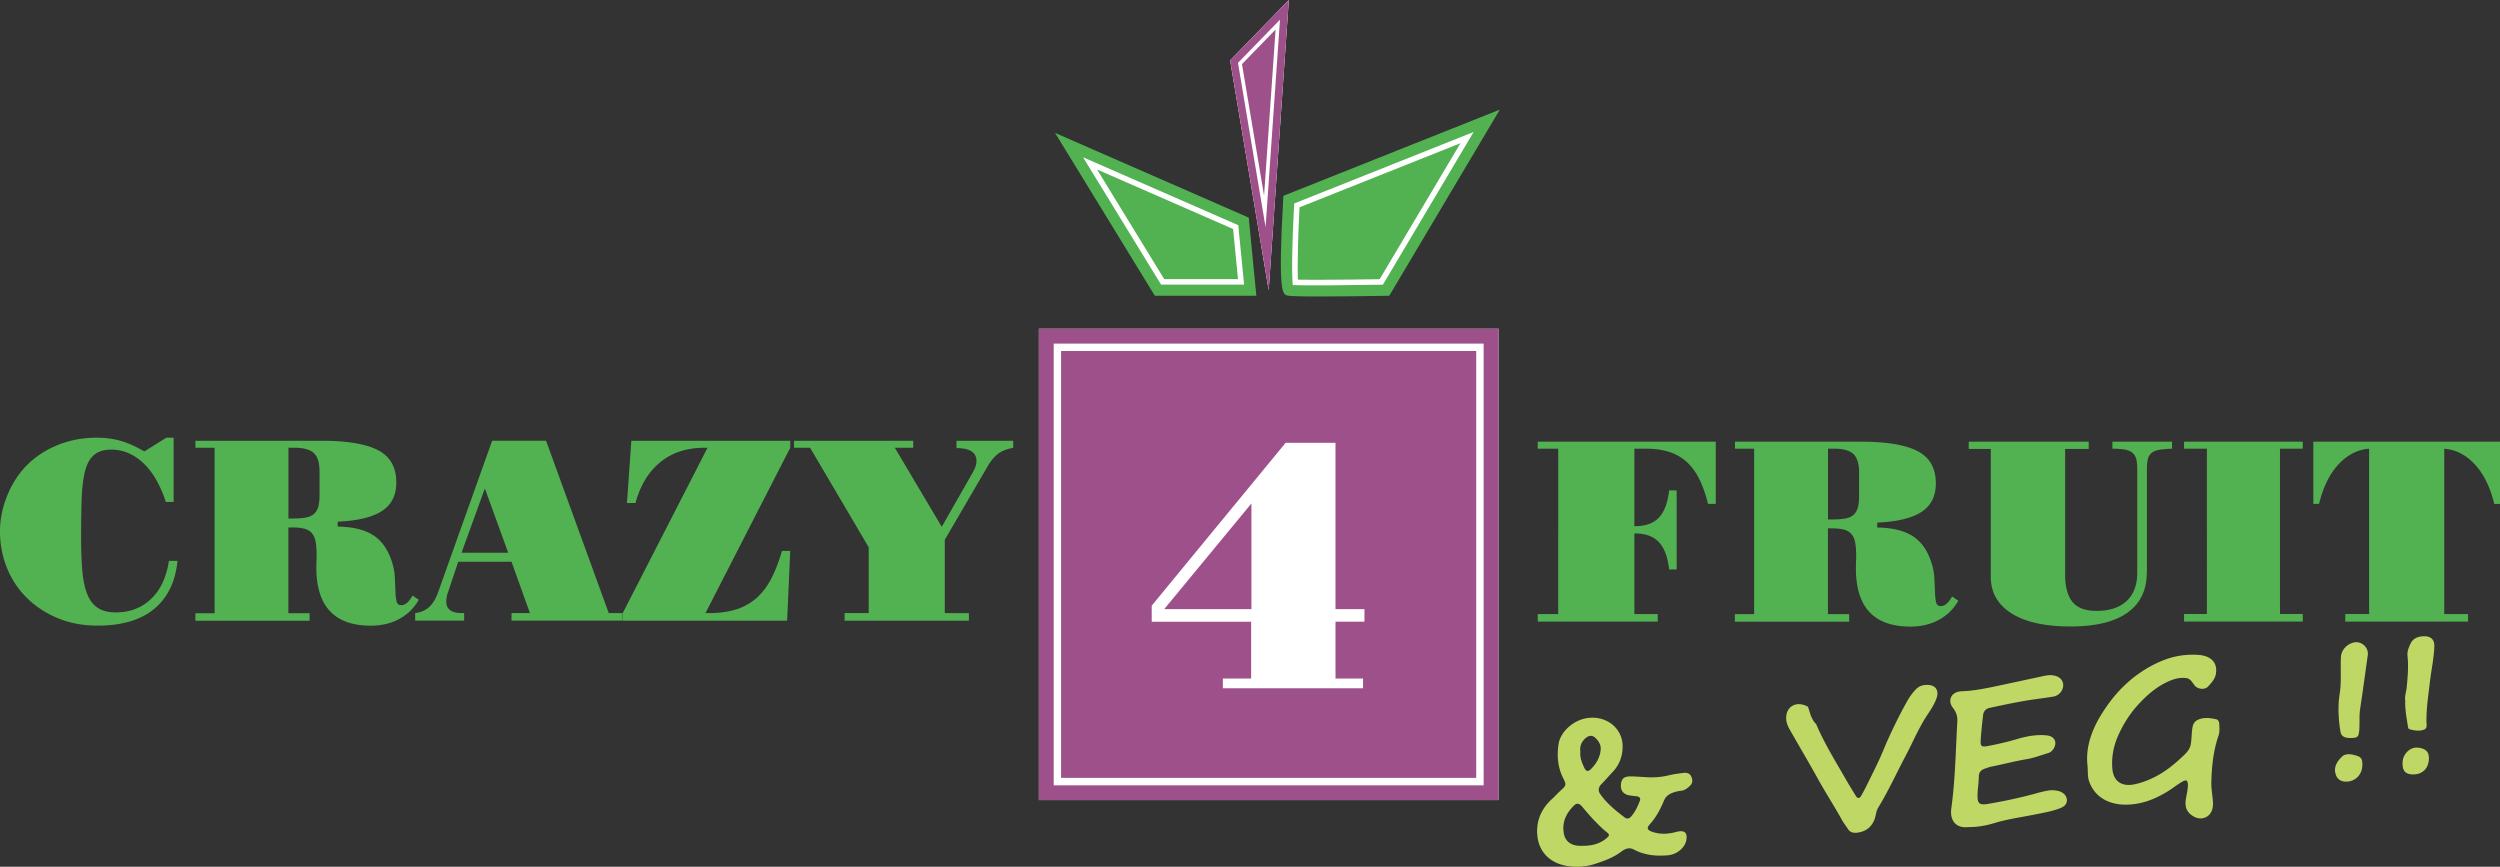
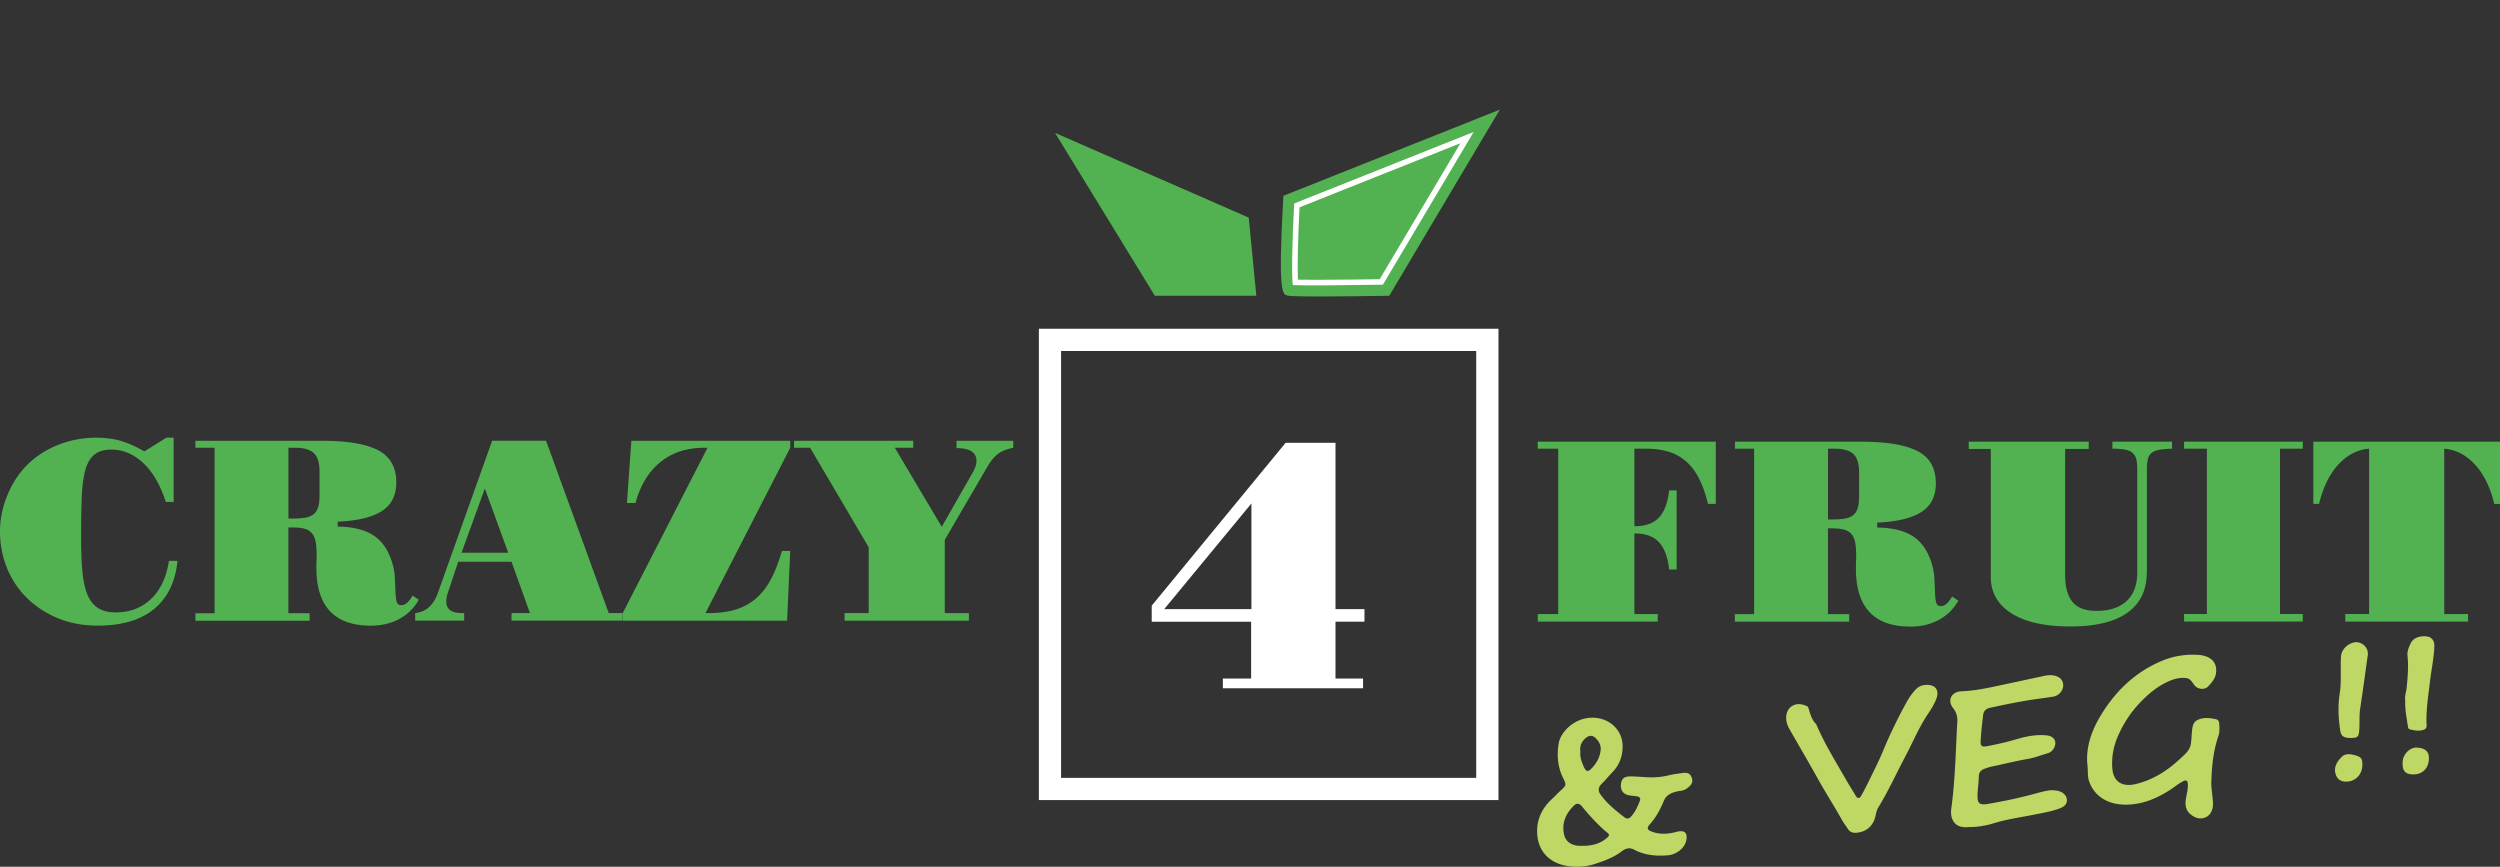
<svg xmlns="http://www.w3.org/2000/svg" width="512" height="177.51" viewBox="0 0 512 177.51">
  <rect x="0" y="0" width="512" height="177.51" fill="#333333" stroke="none" />
  <g fill="#52B252">
    <path d="M33.97 102.8c-1.17-3.54-2.73-6.21-4.67-8.01-1.95-1.8-4.11-2.71-6.48-2.71-1.49 0-2.65.34-3.5 1.04-.85.69-1.47 1.76-1.86 3.21-.39 1.45-.63 3.31-.72 5.57-.09 2.26-.13 4.97-.13 8.12 0 2.58.08 4.84.24 6.77.16 1.93.49 3.53.98 4.8.5 1.27 1.21 2.23 2.15 2.87.94.64 2.18.96 3.74.96 2.87 0 5.26-.91 7.19-2.73 1.93-1.82 3.16-4.43 3.69-7.83h1.75c-.42 4.28-2.02 7.56-4.78 9.85-2.76 2.28-6.62 3.42-11.57 3.42-2.97 0-5.68-.5-8.12-1.51-2.44-1.01-4.55-2.38-6.32-4.11-1.77-1.73-3.14-3.78-4.11-6.13A19.91 19.91 0 0 1 0 108.85c0-2.48.49-4.91 1.46-7.3.97-2.39 2.27-4.43 3.9-6.13 1.8-1.84 3.95-3.26 6.45-4.27s5.12-1.51 7.88-1.51c1.87 0 3.56.22 5.07.66 1.5.44 3.1 1.16 4.8 2.15l4.51-2.81h1.49v13.16h-1.59zM43.95 125.56V91.7h-3.93v-1.43h25.85c5.24 0 9.09.65 11.57 1.94 2.48 1.29 3.72 3.49 3.72 6.61 0 2.62-.98 4.56-2.95 5.84-1.96 1.27-4.98 2-9.05 2.18v1.01c3.01.04 5.4.6 7.17 1.7 1.77 1.1 3.06 2.87 3.87 5.31.39 1.17.61 2.3.66 3.4.05 1.1.1 2.07.13 2.92.03.85.11 1.52.24 2.02.12.5.45.74.98.74.78 0 1.54-.65 2.28-1.96l1.27.85c-.92 1.66-2.23 2.96-3.93 3.9-1.7.94-3.66 1.41-5.89 1.41-7.43 0-11.15-3.96-11.15-11.89 0-.6.01-1.1.03-1.49.02-.39.03-.69.03-.9 0-1.13-.06-2.07-.19-2.81-.12-.74-.37-1.34-.74-1.8-.37-.46-.88-.78-1.54-.96-.66-.18-1.5-.27-2.52-.27h-.8v17.57h4.35v1.54H40.02v-1.54h3.93zm16.13-19.37c.99 0 1.83-.06 2.52-.19.69-.12 1.25-.36 1.67-.72.42-.35.72-.84.9-1.46.18-.62.27-1.41.27-2.36v-4.88c0-1.8-.39-3.07-1.17-3.79-.78-.72-2.07-1.09-3.87-1.09h-1.33v14.49h1.01zM85.03 127.1v-1.54c1.17-.14 2.12-.56 2.87-1.25.74-.69 1.34-1.67 1.8-2.95l11.09-31.1h11.04l12.84 35.3h2.81v1.54h-22.72v-1.54h3.77l-3.77-10.51H93.84l-2.02 6.05c-.18.46-.29.87-.34 1.22-.05.35-.08.66-.08.9 0 1.56 1.08 2.34 3.24 2.34h.42v1.54H85.03zm19.05-13.9l-4.78-13.16-4.78 13.16h9.56zM127.54 127.1v-1.54L144.9 91.7h-.69c-3.54 0-6.52.97-8.94 2.92s-4.13 4.74-5.12 8.39h-1.75l.9-12.74h32.54v1.43l-17.36 33.86h.69c2.12 0 3.97-.25 5.55-.74 1.57-.49 2.95-1.26 4.14-2.28 1.18-1.03 2.2-2.34 3.05-3.95.85-1.61 1.59-3.53 2.23-5.76h1.7l-.64 14.28h-33.66zM172.97 127.1v-1.54h4.94v-13.48l-12-20.38h-3.29v-1.43h24.41v1.43h-3.77l9.61 16.19 6.42-11.25c.21-.39.38-.76.5-1.11.12-.35.19-.72.19-1.11 0-1.77-1.36-2.65-4.09-2.65v-1.49h11.62v1.43c-1.35.25-2.4.67-3.16 1.27-.76.6-1.46 1.45-2.1 2.55l-8.76 15.02v15.02h4.94v1.54h-25.46z" />
  </g>
  <g fill="#52B252">
    <path d="M351.39 103.19h-1.59c-.5-2.02-1.11-3.74-1.83-5.17-.73-1.43-1.6-2.6-2.63-3.5a9.748 9.748 0 0 0-3.56-1.99c-1.35-.42-2.88-.64-4.62-.64h-2.44v15.87h.16c2.12 0 3.74-.58 4.86-1.75 1.11-1.17 1.81-3.03 2.1-5.57h1.54v16.19h-1.54c-.28-2.55-.98-4.41-2.1-5.6-1.11-1.18-2.73-1.78-4.86-1.78h-.16v16.51h4.78v1.54h-24.57v-1.54h4.19V91.89h-4.19v-1.43h36.46v12.73zM359.25 125.75V91.89h-3.93v-1.43h25.85c5.24 0 9.09.65 11.57 1.94 2.48 1.29 3.72 3.49 3.72 6.61 0 2.62-.98 4.56-2.95 5.84-1.96 1.27-4.98 2-9.05 2.18v1.01c3.01.04 5.4.6 7.17 1.7 1.77 1.1 3.06 2.87 3.87 5.31.39 1.17.61 2.3.66 3.4.05 1.1.1 2.07.13 2.92.03.85.11 1.52.24 2.02.12.5.45.74.98.74.78 0 1.54-.65 2.28-1.96l1.27.85c-.92 1.66-2.23 2.96-3.93 3.9-1.7.94-3.66 1.41-5.89 1.41-7.43 0-11.15-3.96-11.15-11.89 0-.6.01-1.1.03-1.49.02-.39.03-.69.03-.9 0-1.13-.06-2.07-.19-2.81-.12-.74-.37-1.34-.74-1.8-.37-.46-.88-.78-1.54-.96-.65-.18-1.49-.27-2.52-.27h-.8v17.57h4.35v1.54H355.3v-1.54h3.95zm16.13-19.37c.99 0 1.83-.06 2.52-.19.69-.12 1.25-.36 1.67-.72.42-.35.72-.84.9-1.46.18-.62.27-1.41.27-2.36v-4.88c0-1.8-.39-3.07-1.17-3.79-.78-.72-2.07-1.09-3.87-1.09h-1.33v14.49h1.01zM439.66 117.26c0 3.61-1.33 6.35-3.98 8.23-2.65 1.88-6.53 2.81-11.62 2.81-5.24 0-9.27-.89-12.1-2.68s-4.25-4.29-4.25-7.51V91.94h-4.51v-1.49h24.57v1.49h-4.83v25.79c0 2.44.5 4.28 1.49 5.52.99 1.24 2.64 1.86 4.94 1.86 2.65 0 4.71-.67 6.16-2.02 1.45-1.34 2.18-3.29 2.18-5.84V96.08c0-.85-.07-1.54-.21-2.07-.14-.53-.4-.96-.77-1.27-.37-.32-.88-.54-1.54-.66s-1.51-.19-2.57-.19v-1.43h12.21v1.43c-1.1.04-1.98.12-2.65.24-.67.12-1.19.35-1.57.66-.37.32-.62.74-.74 1.27s-.19 1.2-.19 2.02v21.18zM447.3 125.75h4.67V91.89h-4.67v-1.43h24.31v1.43h-4.67v33.86h4.67v1.54H447.3v-1.54zM480.31 127.29v-1.54h4.88V91.89c-2.33.18-4.41 1.24-6.24 3.18-1.82 1.95-3.16 4.65-4.01 8.12h-1.17V90.46H512v12.74h-1.17c-.85-3.47-2.19-6.17-4.01-8.12-1.82-1.95-3.9-3.01-6.24-3.18v33.86h4.88v1.54h-25.15z" />
  </g>
-   <path fill="#9E508A" d="M215.04 69.61h89.57v91.98h-89.57z" />
  <path fill="#FFF" d="M302.33 71.89v87.42h-85.02V71.89h85.02m4.56-4.56h-94.13v96.53h94.13V67.33z" />
-   <path fill="#9E508A" d="M303.85 70.37v90.46H215.8V70.37h88.05m3.04-3.04h-94.13v96.53h94.13V67.33zM263.95 0l-12.03 12.37 7.9 47.06z" />
-   <path fill="#FFF" d="M261.24 6.05l-2.36 34.02-4.52-26.94 6.88-7.08M263.95 0l-12.02 12.37 7.9 47.06L263.95 0z" />
-   <path fill="#9E508A" d="M262.14 4.03l-2.95 42.49-5.65-33.65 8.6-8.84M263.95 0l-12.02 12.37 7.9 47.06L263.95 0z" />
  <g>
    <path fill="#52B252" d="M263.95 40.88s-1.03 18.21 0 18.55c1.03.34 19.92 0 19.92 0l20.61-34.7-40.53 16.15z" />
    <path fill="#FFF" d="M299.1 29.33l-16.54 27.85c-2.57.04-8.53.13-12.99.13-1.8 0-2.98-.01-3.75-.03-.14-2.74.02-9.04.32-14.82l32.96-13.13m5.38-4.6l-40.54 16.15s-1.03 18.21 0 18.55c.34.11 2.67.15 5.62.15 5.9 0 14.3-.15 14.3-.15l20.62-34.7z" />
    <path fill="#52B252" d="M270.22 60.72c-3.47 0-6.16-.05-6.64-.21-.91-.3-1.86-.62-.78-19.69l.04-.72 44.32-17.65-22.64 38.12-.63.01c-3.93.06-9.39.14-13.67.14zm-5.45-2.33c2.37.12 12.01.02 18.45-.09l18.58-31.27-36.75 14.64c-.39 7.04-.57 14.63-.28 16.72z" />
  </g>
  <g>
    <path fill="#52B252" d="M254.67 45.35l1.38 14.08h-18.9l-18.21-29.72z" />
-     <path fill="#FFF" d="M224.68 34.71l27.86 12.19 1 10.26h-15.11l-13.75-22.45m-5.74-5l18.21 29.71h18.89l-1.37-14.08-35.73-15.63z" />
    <path fill="#52B252" d="M257.3 60.57h-20.79l-20.43-33.35 39.66 17.35 1.56 16zm-19.51-2.28h17l-1.19-12.17-31.79-13.91 15.98 26.08z" />
  </g>
  <g>
    <path fill="#FFF" d="M250.44 140.97v-2h5.79v-11.64h-20.36v-3.29l27.43-33.36h10.21v34.07h5.93v2.57h-5.93v11.64h5.64v2h-28.71zm5.85-37.86l-17.86 21.64h17.86v-21.64z" />
  </g>
  <g fill="#BED765">
    <path d="M336.75 159.14c1.7.14 3.37.05 5.03-.36.93-.23 1.9-.34 2.85-.47.68-.09 1.34-.04 1.7.64.37.72.37 1.43-.24 2-.49.46-1.02.91-1.81 1-.59.07-1.2.2-1.75.42-.77.31-1.38.72-1.73 1.55-.73 1.74-1.59 3.44-2.92 4.9-.7.77-.53 1.19.57 1.56 1.59.54 3.21.44 4.8.01 1.71-.46 2.41.09 2.1 1.71-.29 1.56-1.97 2.9-3.73 3.06-2.46.22-4.84-.02-7-1.17-1.08-.57-1.91-.08-2.63.46-1.62 1.21-3.51 1.89-5.44 2.51-1.94.62-3.98.7-5.92.33-3.12-.6-5.32-2.71-5.74-5.8-.41-3.05.61-5.75 3.06-7.95.51-.46.96-.99 1.47-1.45 1.39-1.26 1.43-1.28.69-2.78-1.1-2.24-1.28-4.56-.91-6.96.37-2.44 3.08-5.07 6.32-5.34 3.72-.31 6.73 2.26 6.79 5.7.04 2.15-.65 4-2.22 5.59-.71.73-1.34 1.52-2.07 2.23-.68.67-.79 1.39-.28 2.11 1.31 1.87 3.1 3.34 4.96 4.75.56.42.99.24 1.38-.2.83-.96 1.34-2.07 1.77-3.21.19-.49-.07-.85-.7-.91-.48-.05-.96-.1-1.44-.18-1.25-.2-1.88-1.04-1.74-2.29.13-1.16.68-1.61 2.04-1.6.93.02 1.84.09 2.74.14zm-12.45 14.08c1.86-.01 3.52-.47 4.88-1.69.44-.39.46-.64-.06-1.05-.99-.78-1.86-1.68-2.73-2.58-.84-.87-1.6-1.78-2.36-2.69-.41-.5-.95-.93-1.63-.28-1.71 1.64-2.56 3.56-2.11 5.85.28 1.44 1.31 2.28 2.93 2.43.36.03.72.01 1.08.01zm-.64-19.25c-.12 1.1.27 2.1.7 3.06.47 1.05.86 1.12 1.64.3 1.03-1.09 1.71-2.36 1.82-3.83.07-.93-.38-1.7-1.06-2.36-.63-.61-1.32-.57-2.02.02-.91.78-1.24 1.73-1.08 2.81zM427.52 156.81c-.41-3.66.79-7.18 2.85-10.51 2.86-4.64 6.67-8.44 11.99-10.79 2.53-1.12 5.24-1.6 8.07-1.37.18.01.36.03.54.07 2.15.41 3.15 1.74 2.86 3.71-.17 1.11-.9 1.93-1.65 2.7-.67.7-2.06.56-2.7-.22-.51-.61-.84-1.42-1.76-1.53-1.29-.16-2.5.17-3.67.7-2.39 1.08-4.27 2.73-5.95 4.52-1.84 1.96-3.26 4.2-4.33 6.63-.94 2.15-1.34 4.34-1.17 6.63.2 2.68 1.95 3.9 4.81 3.22 3.53-.85 6.42-2.72 8.95-5.06.96-.89 2.07-1.74 2.31-3.08.16-.92.16-1.87.26-2.8.1-.88.2-1.77 1.23-2.23 1.21-.54 2.46-.36 3.7-.1.44.09.62.5.64.92.04.83.11 1.68-.16 2.47-1.06 3.08-1.37 6.25-1.46 9.45-.04 1.39.25 2.75.33 4.12.04.79-.04 1.55-.48 2.24-.68 1.07-2.1 1.42-3.28.81-1.25-.64-1.9-1.56-1.85-2.95.05-1.22.49-2.38.48-3.6-.01-.96-.31-1.15-1.19-.65-.97.55-1.82 1.26-2.76 1.85-2.73 1.7-5.66 2.9-9.07 2.83-3.47-.08-6.16-1.75-7.21-4.78-.35-.99-.21-2-.33-3.2zM403.19 169.38c-2.99.36-3.85-1.78-3.57-3.77.82-5.92.9-11.88 1.24-17.83.06-1.03-.19-1.91-.87-2.77-1.24-1.56-.38-3.36 1.74-3.44 2.38-.08 4.66-.53 6.94-1.01 3.11-.66 6.21-1.33 9.32-2 .71-.15 1.4-.33 2.14-.28 1.37.09 2.26.74 2.4 1.81.15 1.13-.73 2.36-1.99 2.57-2.02.34-4.06.55-6.08.91-2.36.42-4.7.9-7.04 1.42-.76.17-1.2.74-1.28 1.45-.2 1.75-.4 3.5-.5 5.26-.06 1.16.24 1.33 1.52 1.08 1.95-.38 3.89-.81 5.79-1.38 2.02-.6 4.1-1.02 6.24-.79 1.59.17 2.18 1.38 1.41 2.68-.27.46-.64.8-1.19.96-1.44.42-2.85.98-4.32 1.22-2.38.4-4.7 1.02-7.06 1.49-.53.1-1.04.29-1.54.46-.8.28-1.22.76-1.23 1.62-.01 1.27-.24 2.53-.26 3.8-.03 1.76.39 2.1 2.26 1.78 3.44-.59 6.84-1.32 10.19-2.26.63-.18 1.28-.32 1.93-.44.72-.13 1.45-.1 2.16.07.98.24 1.65.9 1.75 1.69.1.83-.35 1.46-1.44 1.87-1.74.66-3.58.95-5.42 1.32-2.71.54-5.45.91-8.1 1.73-1.64.5-3.37.8-5.14.78zM371.95 148.29c1.67 3.96 3.98 7.64 6.12 11.39.64 1.12 1.34 2.22 2.01 3.33.35.58.77.52 1.07 0 .63-1.1 1.2-2.24 1.75-3.37.96-1.95 1.94-3.9 2.77-5.9a96.45 96.45 0 0 1 4.97-10.23c.44-.79.98-1.51 1.59-2.19.46-.52 1.04-.9 1.81-1.01 2.16-.3 3.23.87 2.54 2.75-.43 1.16-1.1 2.22-1.79 3.24-1.8 2.69-3 5.63-4.49 8.45-1.88 3.54-3.53 7.19-5.63 10.63-.51.84-.47 1.82-.87 2.69-.63 1.39-1.72 2.22-3.34 2.45-.84.12-1.56-.02-2.02-.77-.36-.57-.8-1.11-1.13-1.69-1.63-2.93-3.46-5.76-5.08-8.69-1.87-3.38-3.85-6.7-5.75-10.06-.49-.86-.75-1.71-.65-2.68.23-2.19 2.33-3.09 4.45-1.88.43 1.22.63 2.54 1.67 3.54zM492.59 143.46c-.15-.83.21-1.73.3-2.67.21-2.15.4-4.29.17-6.45-.1-.92.24-1.72.62-2.53.45-.96 1.31-1.39 2.4-1.49 1.64-.15 2.53.56 2.47 2.09-.09 2.42-.62 4.8-.9 7.21-.32 2.74-.76 5.47-.71 8.24.01.56.23 1.34-.57 1.6-.93.31-1.91.16-2.85-.1-.34-.09-.35-.42-.39-.69-.27-1.68-.6-3.37-.54-5.21zM479.39 137.95c.01-1.16-.04-2.32.04-3.47.1-1.36 1.18-2.52 2.54-2.88 1.6-.42 3.18.97 2.95 2.58-.52 3.65-1 7.31-1.56 10.96-.23 1.49-.06 2.98-.19 4.46-.11 1.25-.31 1.47-1.38 1.53-1.57.08-2.3-.26-2.47-1.33-.43-2.62-.56-5.25-.13-7.88.21-1.33.2-2.65.2-3.97zM483.81 156.76c-.04 1.73-1.24 3.1-2.87 3.29-1.42.16-2.32-.39-2.64-1.64-.36-1.39.38-2.51 1.32-3.43.76-.74 1.88-.55 2.9-.25 1.08.33 1.32.69 1.29 2.03zM497.43 155.57c-.13 1.95-1.47 3.13-3.43 3.03-1.48-.08-2.05-.85-1.94-2.6.1-1.61 1.53-2.99 2.99-2.89 1.75.13 2.49.89 2.38 2.46z" />
  </g>
</svg>